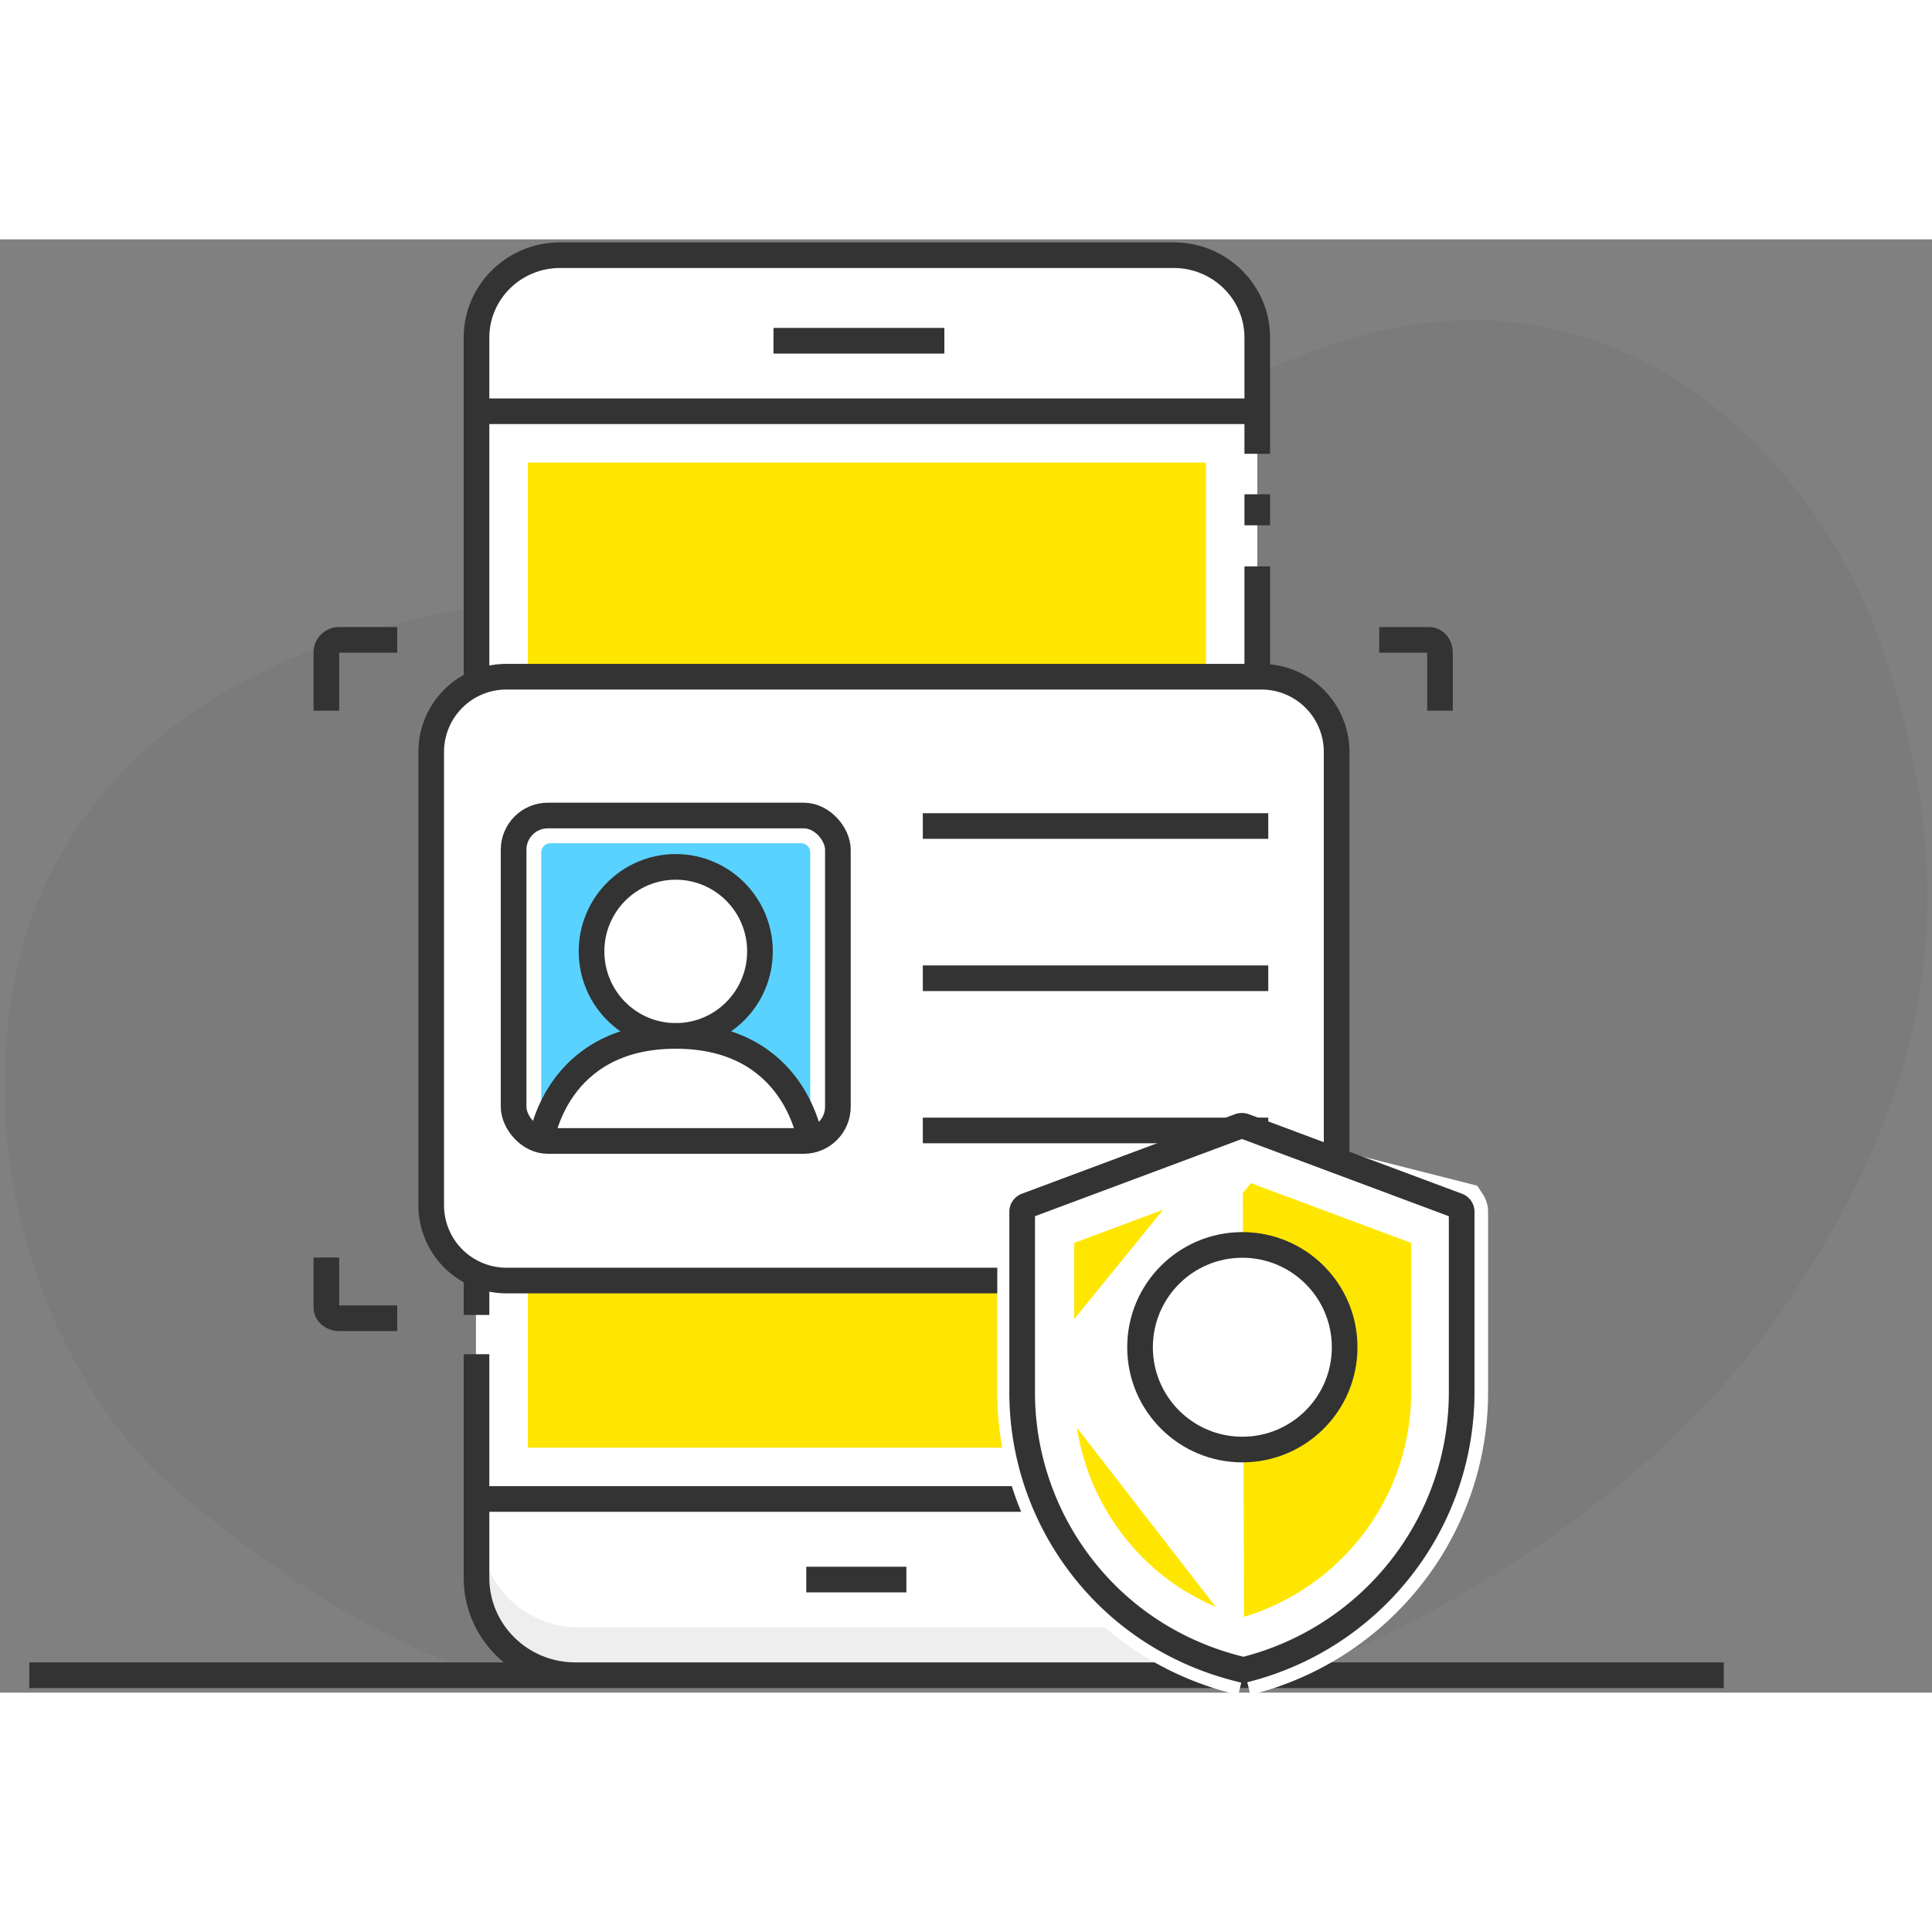
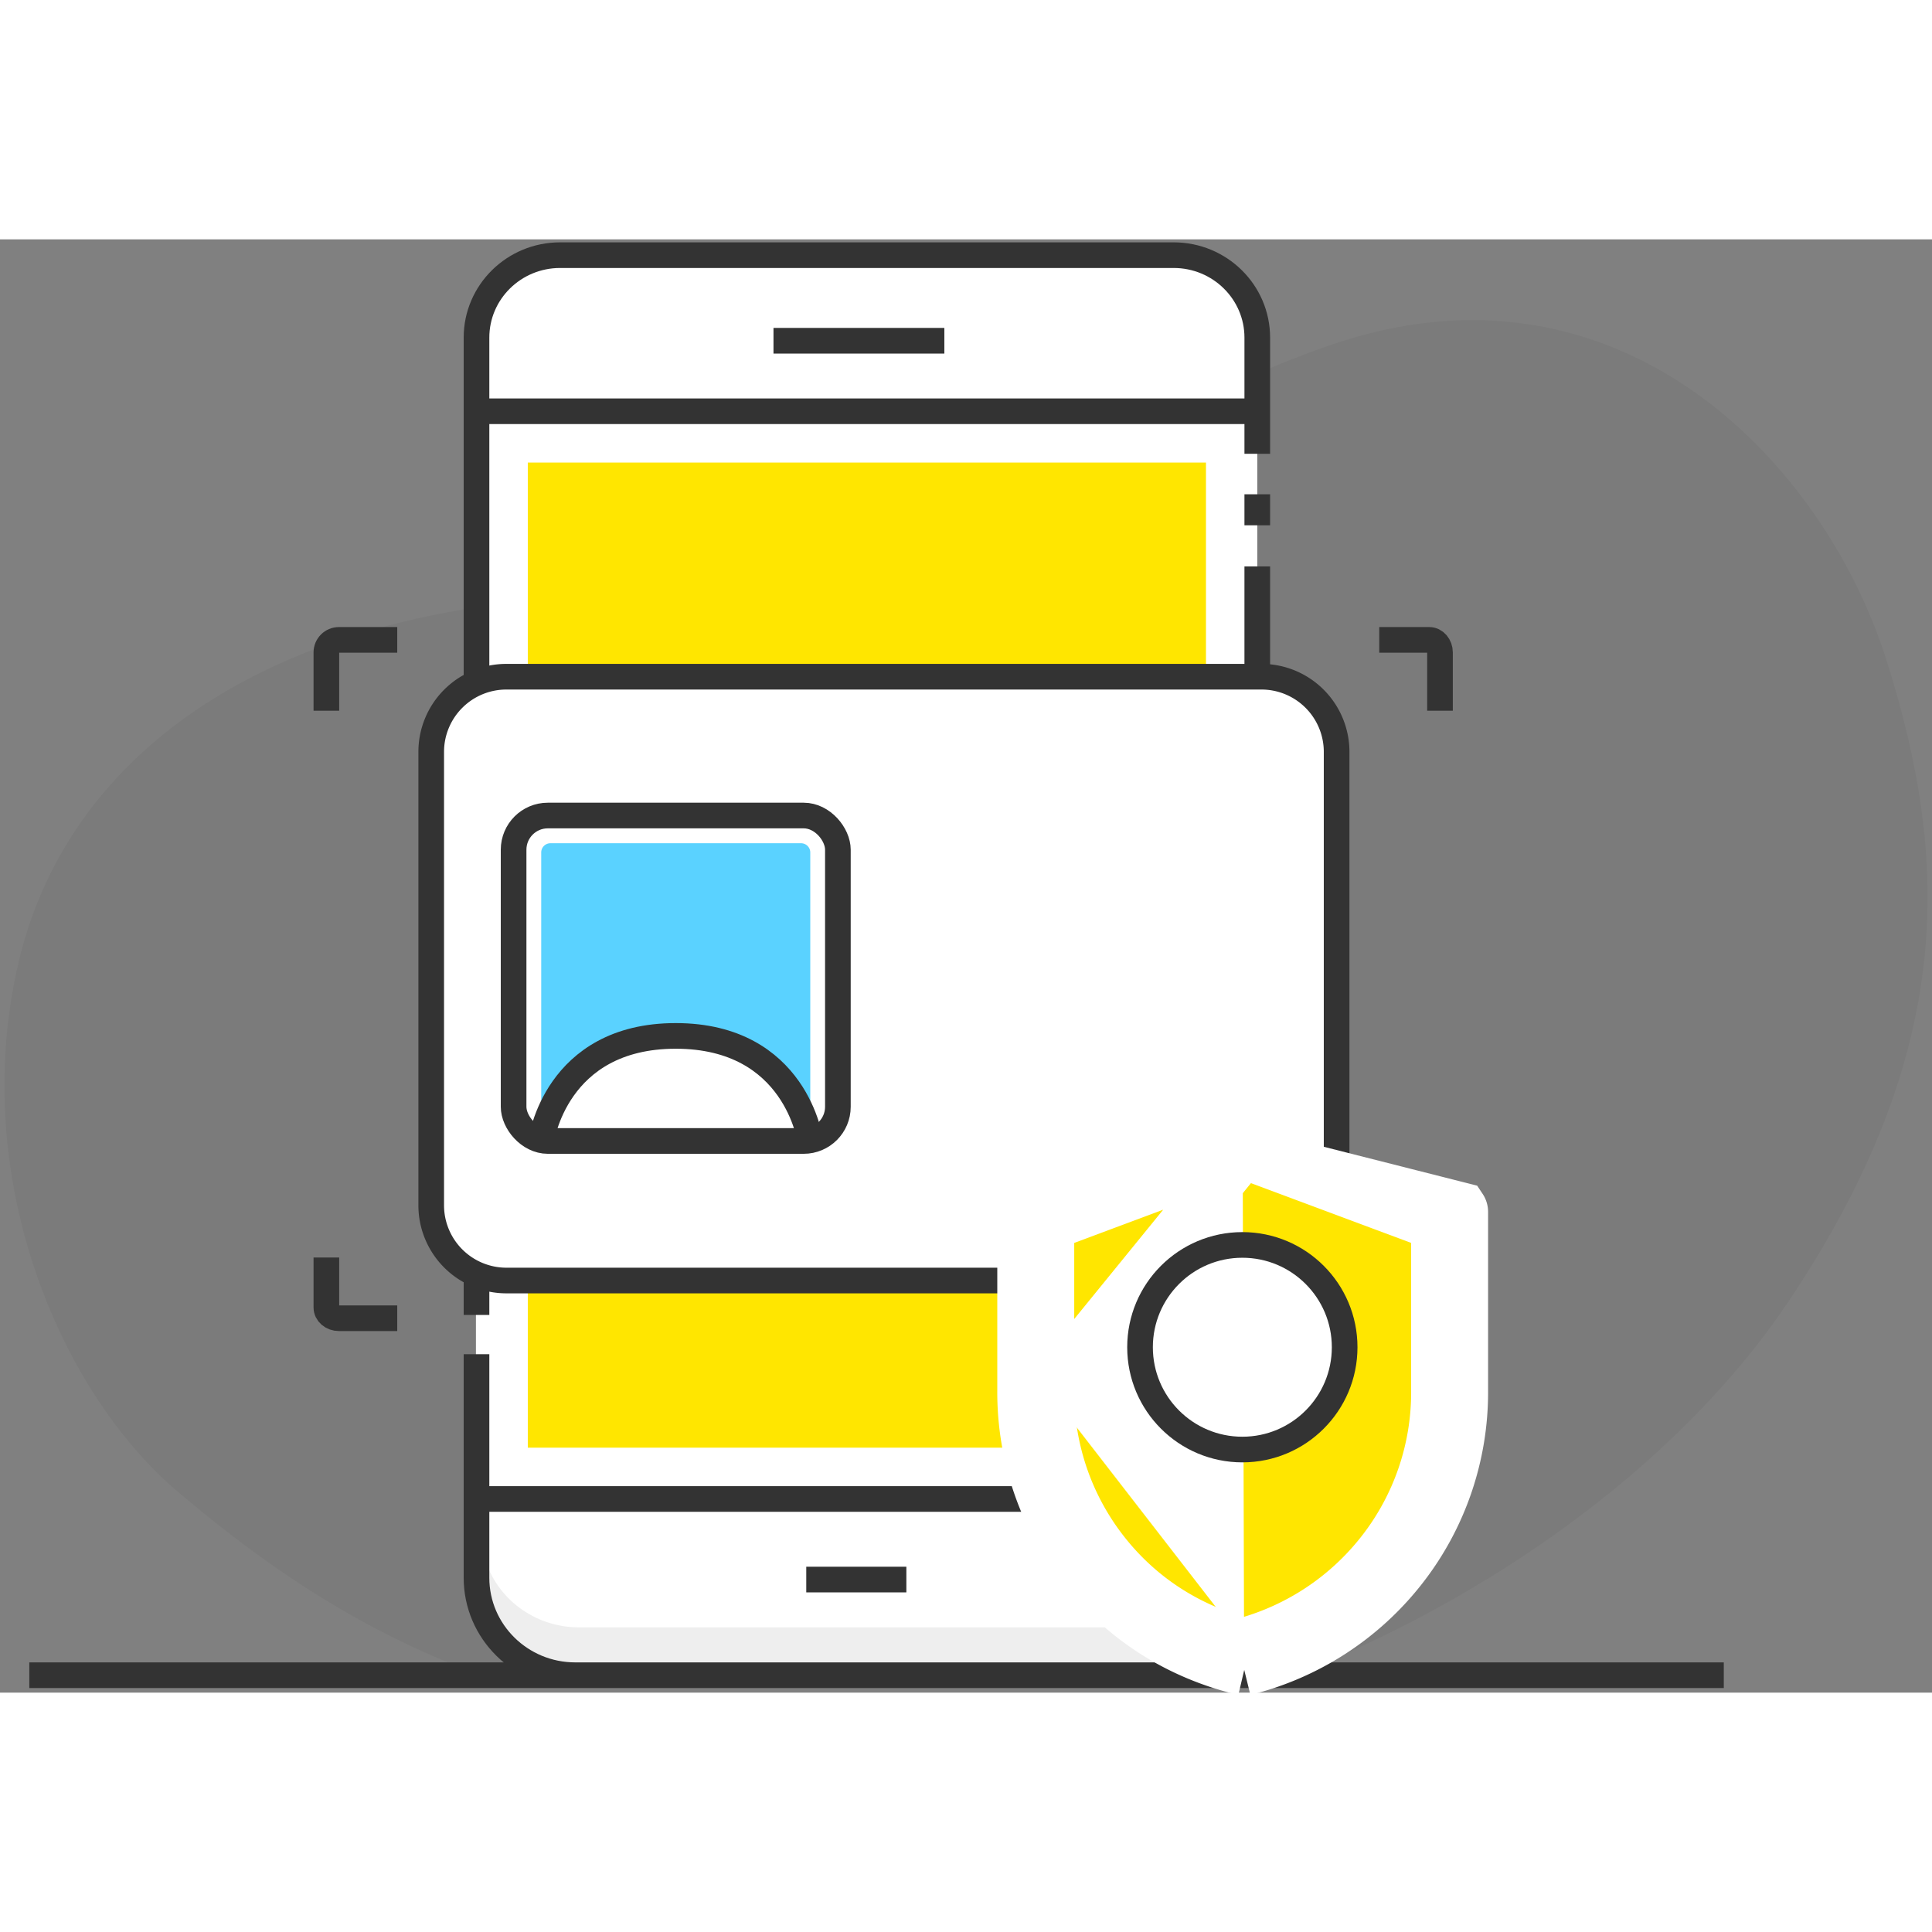
<svg xmlns="http://www.w3.org/2000/svg" width="105" height="105" fill="none" viewBox="0 0 113 85" id="svg-clipper-09lzzaj6gx6">
  <rect x="0" y="0" width="113" height="85" fill="#808080" stroke="none" />
  <path fill="#000" fill-opacity=".04" fill-rule="evenodd" d="M75.991 83.838c10.506-4.118 21.963-11.755 28.68-21.817 9.76-14.622 9.339-25.814 5.659-37.427C106.612 12.855 94.508.361 77.726 6.216c-16.781 5.855-18.598 14.589-39.91 14.589-21.314 0-33.709 8.877-36.7 21.364s2.279 25.136 9.282 31.077c5.43 4.606 11.03 8.326 17.997 10.83z" clip-rule="evenodd" />
  <path stroke="#333" stroke-width="1.5" d="M19.089 27.57v-3.41c0-.406.329-.735.735-.735h3.41" />
  <path fill="#fff" fill-rule="evenodd" d="M73.503 61.993V5.746c0-2.662-2.19-4.822-4.89-4.822H32.727c-2.7 0-4.89 2.16-4.89 4.822v72.538c0 3.147 2.587 5.697 5.778 5.697h34.11c3.19 0 5.778-2.55 5.778-5.697z" clip-rule="evenodd" />
  <path fill="#eee" fill-rule="evenodd" d="M67.638 81.183H33.875c-3.158 0-5.719-2.466-5.719-5.508v2.655c0 3.042 2.56 5.508 5.72 5.508h33.762c3.159 0 5.719-2.466 5.719-5.508v-2.655c0 3.042-2.56 5.508-5.719 5.508" clip-rule="evenodd" />
  <path fill="#ffe600" stroke="#fff" stroke-width="3" d="M29.37 11.555h42.666v60.618H29.37z" />
  <path stroke="#333" stroke-width="1.5" d="M27.87 62.91V5.746c0-2.662 2.19-4.822 4.89-4.822h35.886c2.7 0 4.89 2.16 4.89 4.822v6.795M27.87 65.205v13.079c0 3.147 2.587 5.697 5.778 5.697h34.11c3.191 0 5.778-2.55 5.778-5.697V19.128m0-4.219v1.814m-45.699 56.95H73.21m0-63.619H27.837M45.24 5.93h9.994m-8.077 72.456h5.855M80.67 23.425h2.923c.348 0 .63.329.63.734v3.41M19.089 59.55v2.922c0 .348.329.63.735.63h3.41m60.989-3.552v2.922c0 .348-.329.63-.735.63h-3.41M1.714 83.981h99.108" />
  <path fill="#fff" fill-rule="evenodd" d="M73.781 60.896H29.617a4.4 4.4 0 0 1-4.396-4.397V29.977a4.397 4.397 0 0 1 4.396-4.397h44.164a4.397 4.397 0 0 1 4.396 4.397V56.5a4.397 4.397 0 0 1-4.396 4.397" clip-rule="evenodd" />
-   <path fill="#fff" stroke="#fff" stroke-width="3" d="M73.781 59.396H29.617a2.897 2.897 0 0 1-2.896-2.897V29.977c0-1.6 1.298-2.897 2.896-2.897h44.164a2.897 2.897 0 0 1 2.896 2.897V56.5c0 1.6-1.297 2.897-2.896 2.897Z" />
-   <path stroke="#333" stroke-linecap="square" stroke-width="1.5" d="M54.725 52.119h18.704m-18.704-8.903h18.704m-18.704-8.903h18.704" />
  <path fill="#5ad2ff" d="M47.392 35.86v14.712a.54.54 0 0 1-.539.54h-14.66a.54.54 0 0 1-.538-.54V35.86a.54.54 0 0 1 .538-.54h14.66a.54.54 0 0 1 .539.54" />
  <mask id="a" fill="#fff">
    <rect width="18.967" height="19.035" x="30.04" y="33.699" rx="2" />
  </mask>
  <rect width="18.967" height="19.035" x="30.04" y="33.699" fill="#ffe600" stroke="#fff" stroke-width="6" mask="url(#a)" rx="2" />
-   <path fill="#fff" stroke="#333" stroke-width="1.5" d="M44.449 41.646c0 2.729-2.205 4.943-4.926 4.943s-4.925-2.214-4.925-4.943c0-2.73 2.205-4.943 4.925-4.943s4.926 2.214 4.926 4.943Z" />
  <path fill="#fff" d="M47.392 52.733s-.81-6.144-7.869-6.144-7.868 6.144-7.868 6.144" />
  <path stroke="#333" stroke-width="1.5" d="M47.392 52.733s-.81-6.144-7.869-6.144-7.868 6.144-7.868 6.144" />
  <rect width="18.967" height="19.035" x="30.04" y="33.699" stroke="#333" stroke-width="1.5" rx="2" />
  <path stroke="#333" stroke-width="1.5" d="M73.781 60.896H29.617a4.4 4.4 0 0 1-4.396-4.397V29.977a4.397 4.397 0 0 1 4.396-4.397h44.164a4.397 4.397 0 0 1 4.396 4.397V56.5a4.397 4.397 0 0 1-4.396 4.397Z" clip-rule="evenodd" />
  <path fill="#fff" fill-rule="evenodd" d="M60.023 56.535a.38.38 0 0 0-.246.35v10.473a16.58 16.58 0 0 0 3.563 10.344c2.264 2.878 5.476 5.025 9.434 5.953a16.87 16.87 0 0 0 9.254-5.953 16.58 16.58 0 0 0 3.563-10.344V56.889a.37.37 0 0 0-.245-.354L72.828 51.89a.46.46 0 0 0-.288 0z" clip-rule="evenodd" />
  <path fill="#ffe600" stroke="#fff" stroke-width="3" d="M61.331 67.364a15.16 15.16 0 0 0 3.23 9.425c1.98 2.532 4.763 4.446 8.204 5.337M61.33 67.364l-1.255-10.842a.375.375 0 0 0-.245.352v10.484a16.66 16.66 0 0 0 3.548 10.356c2.254 2.881 5.453 5.03 9.395 5.96M61.33 67.364v-9.709l11.352-4.237M61.331 67.364l11.352-13.946m.082 28.708q-.175.048-.351.091l.36 1.457m-.01-1.548a15.3 15.3 0 0 0 8.043-5.337 15.16 15.16 0 0 0 3.229-9.425v-9.709l-11.353-4.237m.082 28.708.353.088-.344 1.46m0 0a16.8 16.8 0 0 0 9.214-5.96 16.66 16.66 0 0 0 3.548-10.356V56.877a.4.4 0 0 0-.067-.217l-12.785-3.242m11.352 3.455v.004z" />
-   <path stroke="#333" stroke-width="1.5" d="M60.03 56.522a.375.375 0 0 0-.245.352v10.484a16.66 16.66 0 0 0 3.548 10.356c2.254 2.881 5.453 5.03 9.395 5.96a16.8 16.8 0 0 0 9.214-5.96 16.66 16.66 0 0 0 3.548-10.356V56.877a.37.37 0 0 0-.244-.355L72.78 51.87a.46.46 0 0 0-.287 0z" clip-rule="evenodd" />
  <circle cx="72.663" cy="64.798" r="5.984" fill="#fff" stroke="#333" stroke-width="1.5" />
</svg>